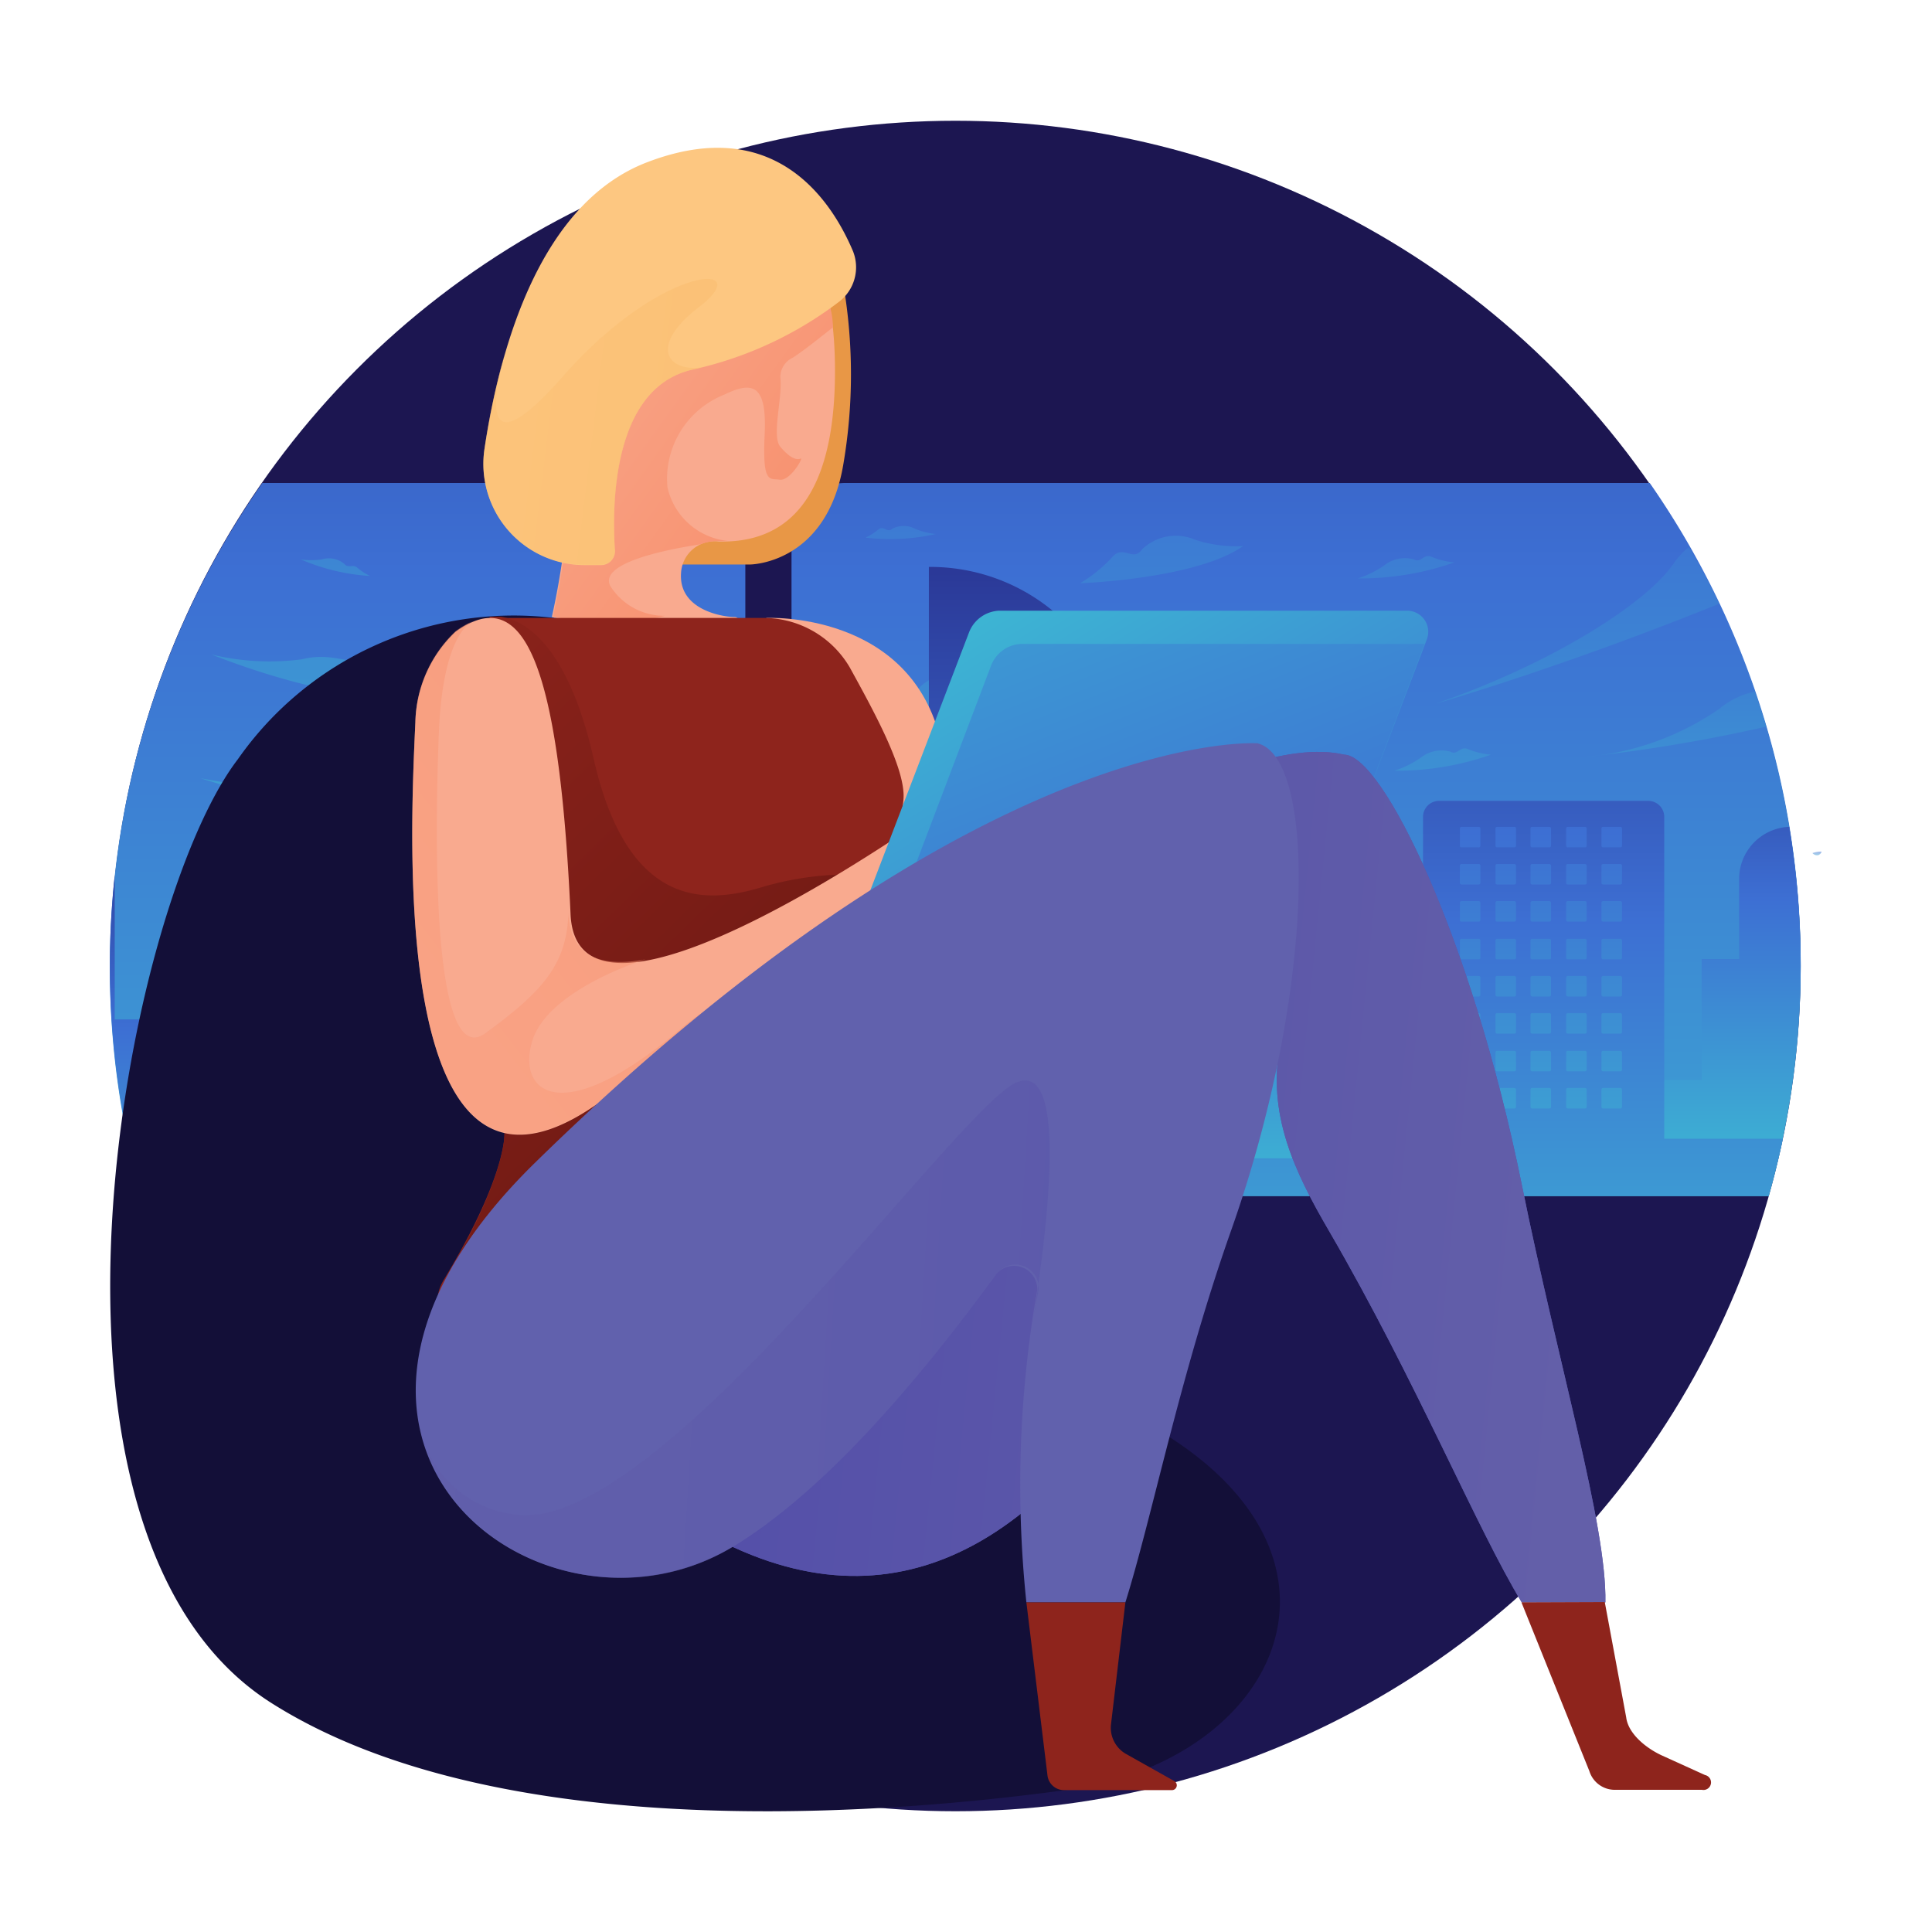
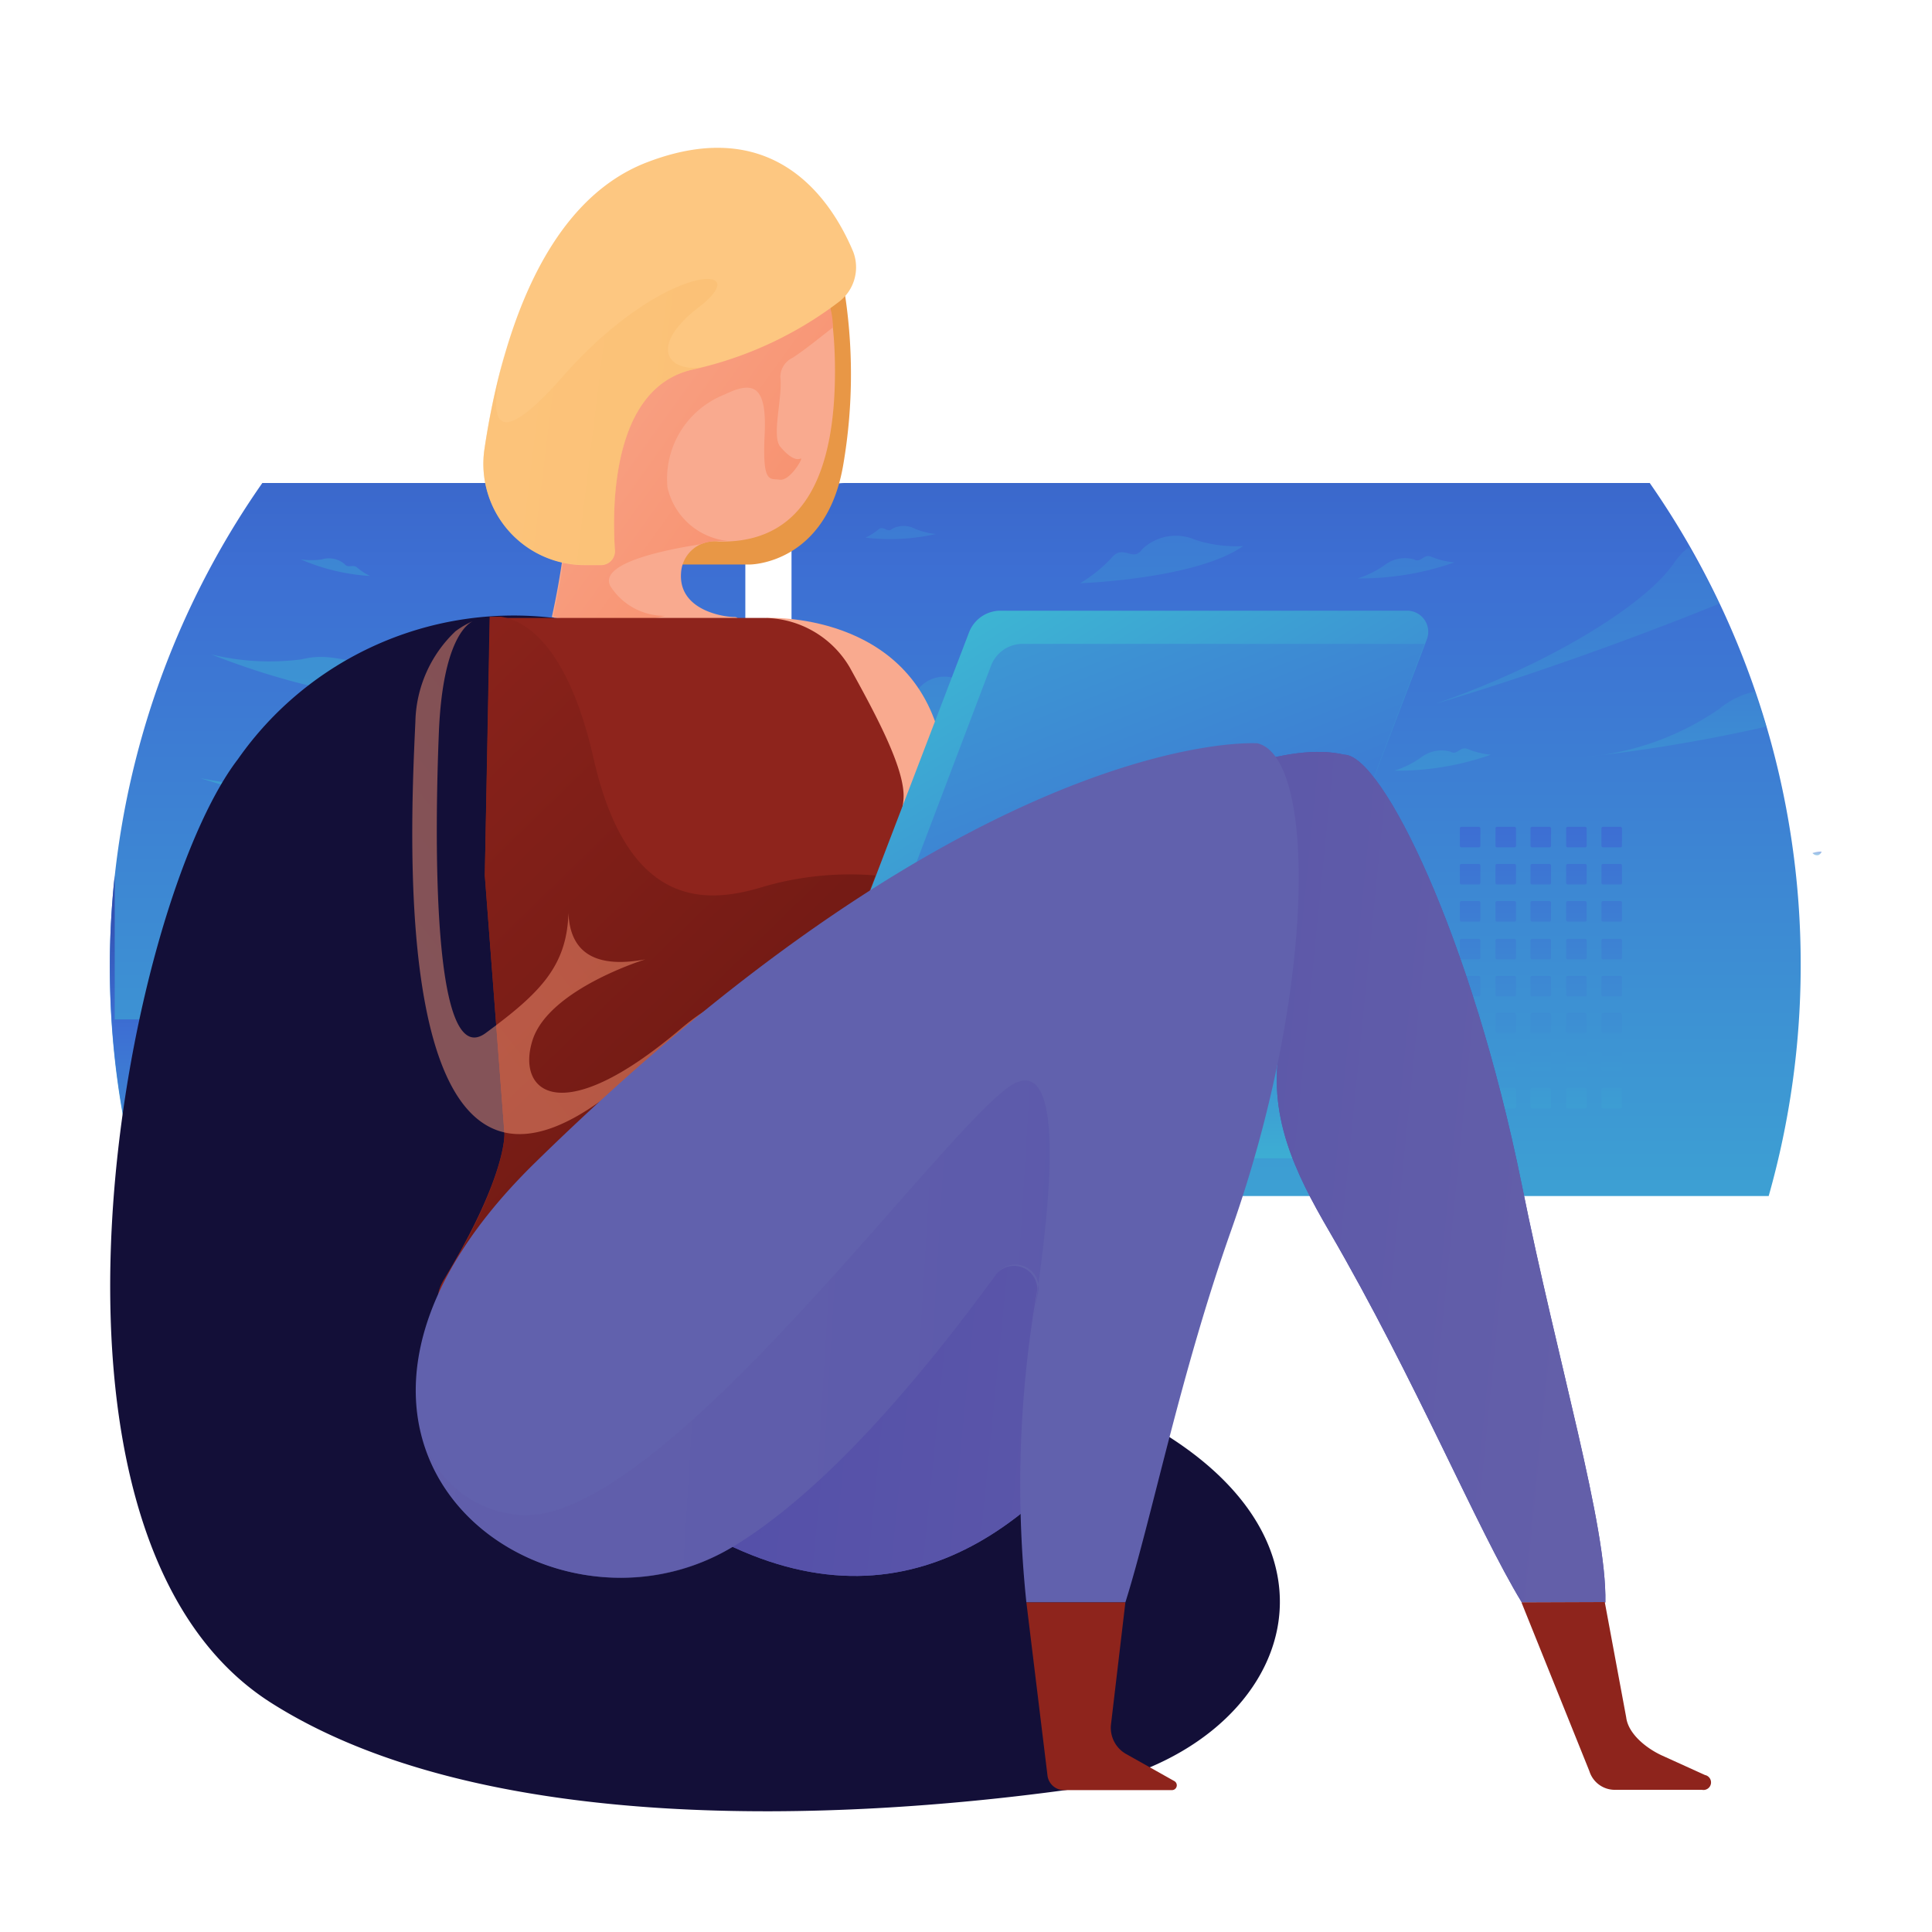
<svg xmlns="http://www.w3.org/2000/svg" xmlns:xlink="http://www.w3.org/1999/xlink" viewBox="0 0 64 64">
  <defs>
    <style>.cls-1{isolation:isolate;}.cls-2{fill:url(#linear-gradient);}.cls-3{fill:url(#linear-gradient-2);}.cls-4{fill:url(#linear-gradient-3);}.cls-5{fill:url(#linear-gradient-4);}.cls-6{fill:url(#linear-gradient-5);}.cls-7{fill:url(#linear-gradient-6);}.cls-8{fill:url(#linear-gradient-7);}.cls-9{fill:url(#linear-gradient-8);}.cls-10{fill:url(#linear-gradient-9);}.cls-11{fill:url(#linear-gradient-10);}.cls-12{fill:url(#linear-gradient-11);}.cls-13{fill:url(#linear-gradient-12);}.cls-14{fill:url(#linear-gradient-13);}.cls-15{fill:url(#linear-gradient-14);}.cls-16{fill:url(#linear-gradient-15);}.cls-17{fill:url(#linear-gradient-16);}.cls-18{fill:url(#linear-gradient-17);}.cls-19{fill:url(#linear-gradient-18);}.cls-20{fill:url(#linear-gradient-19);}.cls-21{fill:url(#linear-gradient-20);}.cls-22{fill:url(#linear-gradient-21);}.cls-23{fill:url(#linear-gradient-22);}.cls-24{fill:url(#linear-gradient-23);}.cls-25{fill:url(#linear-gradient-24);}.cls-26{fill:url(#linear-gradient-25);}.cls-27{fill:url(#linear-gradient-26);}.cls-28{fill:url(#linear-gradient-27);}.cls-29{fill:url(#linear-gradient-28);}.cls-30{fill:url(#linear-gradient-29);}.cls-31{fill:url(#linear-gradient-30);}.cls-32{fill:url(#linear-gradient-31);}.cls-33{fill:url(#linear-gradient-32);}.cls-34{fill:url(#linear-gradient-33);}.cls-35{fill:url(#linear-gradient-34);}.cls-36{fill:url(#linear-gradient-35);}.cls-37{fill:url(#linear-gradient-36);}.cls-38{fill:url(#linear-gradient-37);}.cls-39{fill:url(#linear-gradient-38);}.cls-40{fill:url(#linear-gradient-39);}.cls-41{fill:url(#linear-gradient-40);}.cls-42{fill:url(#linear-gradient-41);}.cls-43{fill:url(#linear-gradient-42);}.cls-44{fill:url(#linear-gradient-43);}.cls-45{fill:url(#linear-gradient-44);}.cls-46{fill:url(#linear-gradient-45);}.cls-47{fill:url(#linear-gradient-46);}.cls-48{fill:url(#linear-gradient-47);}.cls-49{fill:url(#linear-gradient-48);}.cls-50{fill:url(#linear-gradient-49);}.cls-51{fill:url(#linear-gradient-50);}.cls-52{fill:url(#linear-gradient-51);}.cls-53{fill:url(#linear-gradient-52);}.cls-54{fill:url(#linear-gradient-53);}.cls-55{fill:url(#linear-gradient-54);}.cls-56{fill:url(#linear-gradient-55);}.cls-57{fill:url(#linear-gradient-56);}.cls-58{fill:url(#linear-gradient-57);}.cls-59{fill:url(#linear-gradient-58);}.cls-60{fill:url(#linear-gradient-59);}.cls-61{fill:url(#linear-gradient-60);}.cls-62,.cls-69{opacity:0.49;}.cls-62{mix-blend-mode:color-burn;fill:url(#linear-gradient-61);}.cls-63{fill:url(#linear-gradient-62);}.cls-64{fill:#e89746;}.cls-65{fill:#f9aa8f;}.cls-66{fill:url(#linear-gradient-63);}.cls-67{fill:#8e241c;}.cls-68{fill:url(#linear-gradient-64);}.cls-70{fill:url(#linear-gradient-65);}.cls-71{fill:url(#linear-gradient-66);}.cls-72{fill:url(#linear-gradient-67);}.cls-73{fill:#5656a8;}.cls-74{fill:url(#linear-gradient-68);}.cls-75{fill:#6161ad;}.cls-76{fill:url(#linear-gradient-69);}.cls-77{fill:#fdc781;}.cls-78{fill:url(#linear-gradient-70);}</style>
    <linearGradient id="linear-gradient" x1="31.65" y1="-0.75" x2="31.65" y2="-21.77" gradientUnits="userSpaceOnUse">
      <stop offset="0" stop-color="#1c1651" />
      <stop offset="1" stop-color="#130f38" />
    </linearGradient>
    <linearGradient id="linear-gradient-2" x1="14.18" y1="49.06" x2="14.18" y2="-11.24" gradientUnits="userSpaceOnUse">
      <stop offset="0" stop-color="#3db6d3" />
      <stop offset="0.5" stop-color="#3d6fd3" />
      <stop offset="1" stop-color="#252784" />
    </linearGradient>
    <linearGradient id="linear-gradient-3" x1="15.25" y1="33.76" x2="15.25" y2="-11.25" xlink:href="#linear-gradient-2" />
    <linearGradient id="linear-gradient-4" x1="11.77" y1="33.76" x2="11.77" y2="-11.25" xlink:href="#linear-gradient-2" />
    <linearGradient id="linear-gradient-5" x1="21.74" y1="33.76" x2="21.74" y2="-11.25" xlink:href="#linear-gradient-2" />
    <linearGradient id="linear-gradient-6" x1="11.11" y1="33.76" x2="11.11" y2="-11.25" xlink:href="#linear-gradient-2" />
    <linearGradient id="linear-gradient-7" x1="14.18" y1="43.46" x2="14.18" y2="24.7" xlink:href="#linear-gradient-2" />
    <linearGradient id="linear-gradient-8" x1="9.65" y1="39.36" x2="9.65" y2="22.21" xlink:href="#linear-gradient-2" />
    <linearGradient id="linear-gradient-9" x1="42.93" y1="49.06" x2="42.93" y2="-11.24" xlink:href="#linear-gradient-2" />
    <linearGradient id="linear-gradient-10" x1="52.25" y1="35.41" x2="52.25" y2="-3.72" xlink:href="#linear-gradient-2" />
    <linearGradient id="linear-gradient-11" x1="55.53" y1="32.5" x2="55.53" y2="5.72" xlink:href="#linear-gradient-2" />
    <linearGradient id="linear-gradient-12" x1="34.58" y1="40.44" x2="34.58" y2="-14.96" xlink:href="#linear-gradient-2" />
    <linearGradient id="linear-gradient-13" x1="32.47" y1="40.44" x2="32.47" y2="-14.96" xlink:href="#linear-gradient-2" />
    <linearGradient id="linear-gradient-14" x1="38.48" y1="40.44" x2="38.48" y2="-14.96" xlink:href="#linear-gradient-2" />
    <linearGradient id="linear-gradient-15" x1="46.59" y1="40.44" x2="46.59" y2="-14.96" xlink:href="#linear-gradient-2" />
    <linearGradient id="linear-gradient-16" x1="47.8" y1="40.44" x2="47.8" y2="-14.96" xlink:href="#linear-gradient-2" />
    <linearGradient id="linear-gradient-17" x1="29.85" y1="40.44" x2="29.85" y2="-14.96" xlink:href="#linear-gradient-2" />
    <linearGradient id="linear-gradient-18" x1="53.11" y1="38.94" x2="53.11" y2="20.63" xlink:href="#linear-gradient-2" />
    <linearGradient id="linear-gradient-19" x1="42.64" y1="45.94" x2="42.64" y2="15.07" xlink:href="#linear-gradient-2" />
    <linearGradient id="linear-gradient-20" x1="4122.44" y1="41.59" x2="4122.44" y2="13.52" gradientTransform="matrix(1, 0, 0, -1, -4069.04, 55.45)" xlink:href="#linear-gradient-2" />
    <linearGradient id="linear-gradient-21" x1="4123.61" y1="41.59" x2="4123.61" y2="13.52" gradientTransform="matrix(1, 0, 0, -1, -4071.39, 55.45)" xlink:href="#linear-gradient-2" />
    <linearGradient id="linear-gradient-22" x1="4124.79" y1="41.59" x2="4124.79" y2="13.52" gradientTransform="matrix(1, 0, 0, -1, -4073.74, 55.45)" xlink:href="#linear-gradient-2" />
    <linearGradient id="linear-gradient-23" x1="4125.96" y1="41.59" x2="4125.96" y2="13.52" gradientTransform="matrix(1, 0, 0, -1, -4076.09, 55.45)" xlink:href="#linear-gradient-2" />
    <linearGradient id="linear-gradient-24" x1="4127.14" y1="41.59" x2="4127.14" y2="13.52" gradientTransform="matrix(1, 0, 0, -1, -4078.44, 55.45)" xlink:href="#linear-gradient-2" />
    <linearGradient id="linear-gradient-25" x1="4122.44" y1="41.59" x2="4122.44" y2="13.52" gradientTransform="matrix(1, 0, 0, -1, -4069.04, 57.92)" xlink:href="#linear-gradient-2" />
    <linearGradient id="linear-gradient-26" x1="4123.61" y1="41.59" x2="4123.61" y2="13.52" gradientTransform="matrix(1, 0, 0, -1, -4071.39, 57.92)" xlink:href="#linear-gradient-2" />
    <linearGradient id="linear-gradient-27" x1="4124.79" y1="41.59" x2="4124.79" y2="13.52" gradientTransform="matrix(1, 0, 0, -1, -4073.74, 57.92)" xlink:href="#linear-gradient-2" />
    <linearGradient id="linear-gradient-28" x1="4125.96" y1="41.59" x2="4125.96" y2="13.52" gradientTransform="matrix(1, 0, 0, -1, -4076.09, 57.92)" xlink:href="#linear-gradient-2" />
    <linearGradient id="linear-gradient-29" x1="4127.14" y1="41.59" x2="4127.14" y2="13.52" gradientTransform="matrix(1, 0, 0, -1, -4078.44, 57.92)" xlink:href="#linear-gradient-2" />
    <linearGradient id="linear-gradient-30" x1="4122.44" y1="41.59" x2="4122.44" y2="13.52" gradientTransform="matrix(1, 0, 0, -1, -4069.04, 60.39)" xlink:href="#linear-gradient-2" />
    <linearGradient id="linear-gradient-31" x1="4123.61" y1="41.59" x2="4123.61" y2="13.52" gradientTransform="matrix(1, 0, 0, -1, -4071.39, 60.39)" xlink:href="#linear-gradient-2" />
    <linearGradient id="linear-gradient-32" x1="4124.79" y1="41.59" x2="4124.79" y2="13.52" gradientTransform="matrix(1, 0, 0, -1, -4073.74, 60.39)" xlink:href="#linear-gradient-2" />
    <linearGradient id="linear-gradient-33" x1="4125.96" y1="41.59" x2="4125.96" y2="13.52" gradientTransform="matrix(1, 0, 0, -1, -4076.09, 60.39)" xlink:href="#linear-gradient-2" />
    <linearGradient id="linear-gradient-34" x1="4127.14" y1="41.59" x2="4127.14" y2="13.52" gradientTransform="matrix(1, 0, 0, -1, -4078.44, 60.39)" xlink:href="#linear-gradient-2" />
    <linearGradient id="linear-gradient-35" x1="4122.44" y1="41.59" x2="4122.44" y2="13.52" gradientTransform="matrix(1, 0, 0, -1, -4069.04, 62.87)" xlink:href="#linear-gradient-2" />
    <linearGradient id="linear-gradient-36" x1="4123.61" y1="41.59" x2="4123.61" y2="13.52" gradientTransform="matrix(1, 0, 0, -1, -4071.39, 62.87)" xlink:href="#linear-gradient-2" />
    <linearGradient id="linear-gradient-37" x1="4124.79" y1="41.59" x2="4124.79" y2="13.52" gradientTransform="matrix(1, 0, 0, -1, -4073.74, 62.87)" xlink:href="#linear-gradient-2" />
    <linearGradient id="linear-gradient-38" x1="4125.96" y1="41.59" x2="4125.96" y2="13.52" gradientTransform="matrix(1, 0, 0, -1, -4076.09, 62.87)" xlink:href="#linear-gradient-2" />
    <linearGradient id="linear-gradient-39" x1="4127.14" y1="41.59" x2="4127.14" y2="13.52" gradientTransform="matrix(1, 0, 0, -1, -4078.44, 62.87)" xlink:href="#linear-gradient-2" />
    <linearGradient id="linear-gradient-40" x1="4122.44" y1="41.59" x2="4122.44" y2="13.52" gradientTransform="matrix(1, 0, 0, -1, -4069.04, 65.34)" xlink:href="#linear-gradient-2" />
    <linearGradient id="linear-gradient-41" x1="4123.61" y1="41.59" x2="4123.61" y2="13.52" gradientTransform="matrix(1, 0, 0, -1, -4071.39, 65.34)" xlink:href="#linear-gradient-2" />
    <linearGradient id="linear-gradient-42" x1="4124.79" y1="41.59" x2="4124.79" y2="13.52" gradientTransform="matrix(1, 0, 0, -1, -4073.74, 65.34)" xlink:href="#linear-gradient-2" />
    <linearGradient id="linear-gradient-43" x1="4125.96" y1="41.59" x2="4125.96" y2="13.52" gradientTransform="matrix(1, 0, 0, -1, -4076.09, 65.34)" xlink:href="#linear-gradient-2" />
    <linearGradient id="linear-gradient-44" x1="4127.14" y1="41.59" x2="4127.14" y2="13.52" gradientTransform="matrix(1, 0, 0, -1, -4078.44, 65.34)" xlink:href="#linear-gradient-2" />
    <linearGradient id="linear-gradient-45" x1="4122.44" y1="41.59" x2="4122.44" y2="13.52" gradientTransform="matrix(1, 0, 0, -1, -4069.04, 67.81)" xlink:href="#linear-gradient-2" />
    <linearGradient id="linear-gradient-46" x1="4123.61" y1="41.59" x2="4123.61" y2="13.52" gradientTransform="matrix(1, 0, 0, -1, -4071.39, 67.81)" xlink:href="#linear-gradient-2" />
    <linearGradient id="linear-gradient-47" x1="4124.79" y1="41.59" x2="4124.79" y2="13.52" gradientTransform="matrix(1, 0, 0, -1, -4073.74, 67.81)" xlink:href="#linear-gradient-2" />
    <linearGradient id="linear-gradient-48" x1="4125.96" y1="41.59" x2="4125.96" y2="13.52" gradientTransform="matrix(1, 0, 0, -1, -4076.09, 67.81)" xlink:href="#linear-gradient-2" />
    <linearGradient id="linear-gradient-49" x1="4127.14" y1="41.59" x2="4127.14" y2="13.52" gradientTransform="matrix(1, 0, 0, -1, -4078.44, 67.81)" xlink:href="#linear-gradient-2" />
    <linearGradient id="linear-gradient-50" x1="4122.44" y1="41.59" x2="4122.44" y2="13.52" gradientTransform="matrix(1, 0, 0, -1, -4069.04, 70.29)" xlink:href="#linear-gradient-2" />
    <linearGradient id="linear-gradient-51" x1="4123.61" y1="41.59" x2="4123.61" y2="13.52" gradientTransform="matrix(1, 0, 0, -1, -4071.39, 70.29)" xlink:href="#linear-gradient-2" />
    <linearGradient id="linear-gradient-52" x1="4124.79" y1="41.59" x2="4124.79" y2="13.52" gradientTransform="matrix(1, 0, 0, -1, -4073.74, 70.29)" xlink:href="#linear-gradient-2" />
    <linearGradient id="linear-gradient-53" x1="4125.96" y1="41.59" x2="4125.96" y2="13.52" gradientTransform="matrix(1, 0, 0, -1, -4076.09, 70.29)" xlink:href="#linear-gradient-2" />
    <linearGradient id="linear-gradient-54" x1="4127.14" y1="41.59" x2="4127.14" y2="13.52" gradientTransform="matrix(1, 0, 0, -1, -4078.44, 70.29)" xlink:href="#linear-gradient-2" />
    <linearGradient id="linear-gradient-55" x1="4122.44" y1="41.59" x2="4122.44" y2="13.52" gradientTransform="matrix(1, 0, 0, -1, -4069.04, 72.76)" xlink:href="#linear-gradient-2" />
    <linearGradient id="linear-gradient-56" x1="4123.61" y1="41.59" x2="4123.61" y2="13.52" gradientTransform="matrix(1, 0, 0, -1, -4071.39, 72.76)" xlink:href="#linear-gradient-2" />
    <linearGradient id="linear-gradient-57" x1="4124.79" y1="41.59" x2="4124.79" y2="13.52" gradientTransform="matrix(1, 0, 0, -1, -4073.74, 72.76)" xlink:href="#linear-gradient-2" />
    <linearGradient id="linear-gradient-58" x1="4125.96" y1="41.59" x2="4125.96" y2="13.52" gradientTransform="matrix(1, 0, 0, -1, -4076.09, 72.76)" xlink:href="#linear-gradient-2" />
    <linearGradient id="linear-gradient-59" x1="4127.14" y1="41.59" x2="4127.14" y2="13.52" gradientTransform="matrix(1, 0, 0, -1, -4078.44, 72.76)" xlink:href="#linear-gradient-2" />
    <linearGradient id="linear-gradient-60" x1="4134.55" y1="39.36" x2="4134.55" y2="22.21" gradientTransform="matrix(-1, 0, 0, 1, 4175.83, 0)" xlink:href="#linear-gradient-2" />
    <linearGradient id="linear-gradient-61" x1="4115.63" y1="28.38" x2="4115.63" y2="28.06" gradientTransform="matrix(-1, 0, 0, 1, 4175.83, 0)" xlink:href="#linear-gradient-2" />
    <linearGradient id="linear-gradient-62" x1="-33.29" y1="-15.66" x2="4.41" y2="28.01" xlink:href="#linear-gradient" />
    <linearGradient id="linear-gradient-63" x1="27.8" y1="18.16" x2="16.5" y2="10.03" gradientUnits="userSpaceOnUse">
      <stop offset="0" stop-color="#f78e6b" />
      <stop offset="1" stop-color="#f9aa8f" />
    </linearGradient>
    <linearGradient id="linear-gradient-64" x1="23.54" y1="36.93" x2="9.47" y2="22.49" gradientUnits="userSpaceOnUse">
      <stop offset="0" stop-color="#721a14" />
      <stop offset="1" stop-color="#8e241c" />
    </linearGradient>
    <linearGradient id="linear-gradient-65" x1="24.42" y1="23.57" x2="-5" y2="46.31" xlink:href="#linear-gradient-63" />
    <linearGradient id="linear-gradient-66" x1="34.13" y1="19.05" x2="52.25" y2="49.05" xlink:href="#linear-gradient-2" />
    <linearGradient id="linear-gradient-67" x1="32.32" y1="10.34" x2="50.07" y2="54.59" xlink:href="#linear-gradient-2" />
    <linearGradient id="linear-gradient-68" x1="52.71" y1="40.18" x2="14.79" y2="36.39" gradientUnits="userSpaceOnUse">
      <stop offset="0" stop-color="#635fa9" />
      <stop offset="1" stop-color="#4f4aa9" />
    </linearGradient>
    <linearGradient id="linear-gradient-69" x1="5.87" y1="42.74" x2="49.44" y2="45.38" gradientUnits="userSpaceOnUse">
      <stop offset="0" stop-color="#635fa9" />
      <stop offset="0.44" stop-color="#5e5aa9" />
      <stop offset="0.94" stop-color="#514ca9" />
      <stop offset="1" stop-color="#4f4aa9" />
    </linearGradient>
    <linearGradient id="linear-gradient-70" x1="3.29" y1="11.75" x2="31.43" y2="15.2" gradientUnits="userSpaceOnUse">
      <stop offset="0" stop-color="#fdc781" />
      <stop offset="1" stop-color="#f7b763" />
    </linearGradient>
  </defs>
  <title>reading woman</title>
  <g class="cls-1">
    <g id="Layer_1" data-name="Layer 1">
-       <circle class="cls-2" cx="31.65" cy="32" r="28" />
      <path class="cls-3" d="M22.93,16H8.69a28,28,0,0,0-4,23.65h20V17.75A1.78,1.78,0,0,0,22.93,16Z" />
      <path class="cls-4" d="M6.64,25.78A18,18,0,0,0,12,26c2-.41,3,.44,4.32-.14a2.34,2.34,0,0,1,2.84.74c.37.55,1.37,0,2.12.49a6.24,6.24,0,0,0,2.61.45S18.18,29.35,6.64,25.78Z" />
      <path class="cls-5" d="M7,21.68a8.22,8.22,0,0,0,3,.16c1.13-.28,1.65.31,2.43-.09a1.12,1.12,0,0,1,1.55.51c.18.38.77,0,1.16.34a2.83,2.83,0,0,0,1.44.31S13.26,24.13,7,21.68Z" />
      <path class="cls-6" d="M24.51,23.67s-3.78.62-5.54-.15A4.43,4.43,0,0,0,20.49,23a1.61,1.61,0,0,1,1.78,0c.39.38.58-.29,1,.07A4.73,4.73,0,0,0,24.51,23.67Z" />
      <path class="cls-7" d="M12.26,19.08a6.85,6.85,0,0,1-2.3-.55,2.39,2.39,0,0,0,.7,0,.81.81,0,0,1,.75.15c.12.16.28,0,.42.12A1.92,1.92,0,0,0,12.26,19.08Z" />
      <path class="cls-8" d="M20.17,27H16.81A3.08,3.08,0,0,0,13.74,30v1.83H10.39a.61.61,0,0,0-.61.61v3H5.56V34.32A.55.55,0,0,0,5,33.77H3.8V29a28.3,28.3,0,0,0-.16,3A28,28,0,0,0,4.7,39.62h20V34.89H20.17Z" />
      <path class="cls-9" d="M10.39,31.88a.61.61,0,0,0-.61.61v3H5.56v.15a2.68,2.68,0,0,0,2.68,2.73h1.82V37.23h3.68V31.88Z" />
      <path class="cls-10" d="M59.65,32a27.86,27.86,0,0,0-5-16H28a1.78,1.78,0,0,0-1.78,1.78V39.62H58.59A28,28,0,0,0,59.65,32Z" />
      <path class="cls-11" d="M56.95,20c-.3-.64-.64-1.26-1-1.88a2.38,2.38,0,0,0-.49.52C54.55,20,51.36,22,47.56,23.31,47.56,23.31,51.63,22.15,56.95,20Z" />
      <path class="cls-12" d="M58.13,22.91a2.68,2.68,0,0,0-1.16.56,9.17,9.17,0,0,1-4.41,1.6,52.8,52.8,0,0,0,5.95-1Q58.33,23.5,58.13,22.91Z" />
      <path class="cls-13" d="M43.19,25.78a18,18,0,0,1-5.33.22c-2-.41-3,.44-4.32-.14a2.34,2.34,0,0,0-2.84.74c-.37.55-1.37,0-2.12.49a6.24,6.24,0,0,1-2.61.45S31.65,29.35,43.19,25.78Z" />
      <path class="cls-14" d="M37.25,22.48a8.22,8.22,0,0,1-3,.16c-1.13-.28-1.65.31-2.43-.09a1.12,1.12,0,0,0-1.55.51c-.18.38-.77,0-1.16.34a2.83,2.83,0,0,1-1.44.31S31,24.93,37.25,22.48Z" />
      <path class="cls-15" d="M35.78,19.32s3.83-.13,5.4-1.23a4.43,4.43,0,0,1-1.59-.21,1.61,1.61,0,0,0-1.75.31c-.31.45-.62-.17-1,.27A4.73,4.73,0,0,1,35.78,19.32Z" />
      <path class="cls-16" d="M48.18,18.63a9.37,9.37,0,0,1-3.2.53,3.27,3.27,0,0,0,.86-.42,1.11,1.11,0,0,1,1-.21c.23.14.32-.21.59-.08A2.62,2.62,0,0,0,48.18,18.63Z" />
      <path class="cls-17" d="M49.39,25a9.37,9.37,0,0,1-3.2.53,3.27,3.27,0,0,0,.86-.42,1.11,1.11,0,0,1,1-.21c.23.14.32-.21.59-.08A2.62,2.62,0,0,0,49.39,25Z" />
      <path class="cls-18" d="M28.67,17.81A6.85,6.85,0,0,0,31,17.69a2.39,2.39,0,0,1-.68-.17.81.81,0,0,0-.77,0c-.15.14-.26-.1-.43,0A1.92,1.92,0,0,1,28.67,17.81Z" />
-       <path class="cls-19" d="M59.65,32a28.17,28.17,0,0,0-.38-4.61,1.73,1.73,0,0,0-1.66,1.72v2.66H56.37v4H46.93l-.35,3.84h12A28,28,0,0,0,59.65,32Z" />
-       <path class="cls-20" d="M59.06,37.72H55.13V27.06a.53.53,0,0,0-.53-.53H47.67a.53.53,0,0,0-.53.53v6.71h-1.2a.55.55,0,0,0-.55.55v1.15H41.15v-3a.61.61,0,0,0-.61-.61H37.2v-6.7a6.38,6.38,0,0,0-6.38-6.38h-.05V34.89H26.22v4.73H58.59C58.76,39,58.93,38.36,59.06,37.72Z" />
      <rect class="cls-21" x="53.06" y="27.38" width="0.68" height="0.68" rx="0.05" ry="0.05" transform="translate(106.79 55.45) rotate(-180)" />
      <rect class="cls-22" x="51.88" y="27.38" width="0.68" height="0.68" rx="0.05" ry="0.05" transform="translate(104.44 55.45) rotate(-180)" />
      <rect class="cls-23" x="50.71" y="27.38" width="0.68" height="0.68" rx="0.05" ry="0.05" transform="translate(102.09 55.45) rotate(-180)" />
      <rect class="cls-24" x="49.53" y="27.38" width="0.68" height="0.68" rx="0.05" ry="0.05" transform="translate(99.75 55.45) rotate(-180)" />
      <rect class="cls-25" x="48.36" y="27.38" width="0.68" height="0.68" rx="0.05" ry="0.05" transform="translate(97.4 55.45) rotate(-180)" />
      <rect class="cls-26" x="53.06" y="28.62" width="0.68" height="0.68" rx="0.05" ry="0.05" transform="translate(106.79 57.92) rotate(-180)" />
      <rect class="cls-27" x="51.88" y="28.62" width="0.68" height="0.68" rx="0.05" ry="0.05" transform="translate(104.44 57.92) rotate(-180)" />
      <rect class="cls-28" x="50.71" y="28.62" width="0.68" height="0.68" rx="0.05" ry="0.05" transform="translate(102.09 57.92) rotate(-180)" />
      <rect class="cls-29" x="49.53" y="28.62" width="0.68" height="0.68" rx="0.05" ry="0.05" transform="translate(99.75 57.92) rotate(-180)" />
      <rect class="cls-30" x="48.36" y="28.62" width="0.68" height="0.68" rx="0.05" ry="0.05" transform="translate(97.4 57.92) rotate(-180)" />
      <rect class="cls-31" x="53.06" y="29.86" width="0.68" height="0.68" rx="0.05" ry="0.05" transform="translate(106.79 60.39) rotate(-180)" />
      <rect class="cls-32" x="51.88" y="29.86" width="0.68" height="0.68" rx="0.05" ry="0.05" transform="translate(104.44 60.39) rotate(-180)" />
      <rect class="cls-33" x="50.71" y="29.86" width="0.68" height="0.68" rx="0.05" ry="0.05" transform="translate(102.09 60.39) rotate(-180)" />
      <rect class="cls-34" x="49.53" y="29.86" width="0.68" height="0.68" rx="0.05" ry="0.05" transform="translate(99.75 60.39) rotate(-180)" />
      <rect class="cls-35" x="48.36" y="29.86" width="0.68" height="0.68" rx="0.05" ry="0.05" transform="translate(97.4 60.39) rotate(-180)" />
      <rect class="cls-36" x="53.06" y="31.09" width="0.68" height="0.68" rx="0.05" ry="0.05" transform="translate(106.79 62.87) rotate(-180)" />
      <rect class="cls-37" x="51.88" y="31.09" width="0.68" height="0.68" rx="0.05" ry="0.05" transform="translate(104.44 62.87) rotate(-180)" />
      <rect class="cls-38" x="50.71" y="31.09" width="0.68" height="0.68" rx="0.05" ry="0.05" transform="translate(102.09 62.87) rotate(-180)" />
      <rect class="cls-39" x="49.53" y="31.09" width="0.68" height="0.68" rx="0.05" ry="0.05" transform="translate(99.75 62.87) rotate(-180)" />
      <rect class="cls-40" x="48.36" y="31.09" width="0.68" height="0.68" rx="0.05" ry="0.05" transform="translate(97.4 62.87) rotate(-180)" />
      <rect class="cls-41" x="53.06" y="32.33" width="0.68" height="0.68" rx="0.05" ry="0.05" transform="translate(106.79 65.34) rotate(-180)" />
      <rect class="cls-42" x="51.88" y="32.33" width="0.68" height="0.68" rx="0.05" ry="0.05" transform="translate(104.44 65.34) rotate(-180)" />
      <rect class="cls-43" x="50.71" y="32.33" width="0.68" height="0.68" rx="0.05" ry="0.05" transform="translate(102.09 65.34) rotate(-180)" />
      <rect class="cls-44" x="49.53" y="32.33" width="0.68" height="0.68" rx="0.05" ry="0.05" transform="translate(99.75 65.34) rotate(-180)" />
      <rect class="cls-45" x="48.36" y="32.33" width="0.68" height="0.68" rx="0.05" ry="0.05" transform="translate(97.4 65.34) rotate(-180)" />
      <rect class="cls-46" x="53.06" y="33.57" width="0.68" height="0.68" rx="0.05" ry="0.05" transform="translate(106.79 67.81) rotate(-180)" />
      <rect class="cls-47" x="51.88" y="33.57" width="0.68" height="0.68" rx="0.05" ry="0.05" transform="translate(104.44 67.81) rotate(-180)" />
      <rect class="cls-48" x="50.71" y="33.57" width="0.68" height="0.68" rx="0.05" ry="0.05" transform="translate(102.09 67.81) rotate(-180)" />
      <rect class="cls-49" x="49.53" y="33.57" width="0.68" height="0.68" rx="0.05" ry="0.05" transform="translate(99.75 67.81) rotate(-180)" />
      <rect class="cls-50" x="48.36" y="33.57" width="0.68" height="0.68" rx="0.05" ry="0.05" transform="translate(97.4 67.81) rotate(-180)" />
      <rect class="cls-51" x="53.06" y="34.8" width="0.68" height="0.68" rx="0.05" ry="0.05" transform="translate(106.79 70.29) rotate(-180)" />
      <rect class="cls-52" x="51.88" y="34.8" width="0.68" height="0.68" rx="0.05" ry="0.05" transform="translate(104.44 70.29) rotate(-180)" />
      <rect class="cls-53" x="50.71" y="34.8" width="0.68" height="0.68" rx="0.05" ry="0.05" transform="translate(102.09 70.29) rotate(-180)" />
      <rect class="cls-54" x="49.53" y="34.8" width="0.68" height="0.68" rx="0.05" ry="0.05" transform="translate(99.75 70.29) rotate(-180)" />
      <rect class="cls-55" x="48.36" y="34.8" width="0.68" height="0.68" rx="0.05" ry="0.05" transform="translate(97.4 70.29) rotate(-180)" />
      <rect class="cls-56" x="53.06" y="36.04" width="0.68" height="0.68" rx="0.05" ry="0.05" transform="translate(106.79 72.76) rotate(-180)" />
      <rect class="cls-57" x="51.88" y="36.04" width="0.68" height="0.68" rx="0.05" ry="0.05" transform="translate(104.44 72.76) rotate(-180)" />
      <rect class="cls-58" x="50.71" y="36.04" width="0.68" height="0.68" rx="0.05" ry="0.05" transform="translate(102.09 72.76) rotate(-180)" />
      <rect class="cls-59" x="49.53" y="36.04" width="0.68" height="0.68" rx="0.05" ry="0.05" transform="translate(99.75 72.76) rotate(-180)" />
      <rect class="cls-60" x="48.36" y="36.04" width="0.68" height="0.68" rx="0.05" ry="0.05" transform="translate(97.4 72.76) rotate(-180)" />
      <path class="cls-61" d="M40.54,31.88a.61.61,0,0,1,.61.61v3h4.22v.15a2.68,2.68,0,0,1-2.68,2.73H40.88V37.23H37.2V31.88Z" />
      <path class="cls-62" d="M60.34,28.21s0,.07-.11.12h-.07a.23.23,0,0,1-.12-.07A.9.9,0,0,1,60.34,28.21Z" />
      <path class="cls-63" d="M18.35,20.47A11.15,11.15,0,0,0,7.88,25.15C4.1,30.08.16,50.84,9,56.42c7,4.43,18.86,3.89,26.29,2.88,7.88-1.07,10.95-9.37,0-13.36" />
      <path class="cls-64" d="M22.42,18.7h2.42s2.55,0,3.1-3.34a17.71,17.71,0,0,0,0-5.92L18.65,15.7" />
      <path class="cls-65" d="M23.81,17.94h.12c2.87,0,3.73-2.53,3.73-5.65s-.86-5.65-3.73-5.65a5.44,5.44,0,0,0-5.2,5.65c0,.2,0,.4,0,.6a1.31,1.31,0,0,0,.05.4h0l0,.23a5.75,5.75,0,0,1,.1.57,25.72,25.72,0,0,1-.6,6.35l6.06,1.38s.39-1.38,0-1.38-1.86-.23-1.78-1.45A1.11,1.11,0,0,1,23.81,17.94Z" />
      <path class="cls-66" d="M26.26,11.85c.45-.29,1.11-.84,1.33-1q0-.36-.1-.7L27.15,8.9a4.78,4.78,0,0,0-.21-.46L22.78,9.57l-3.86,4.2v0c0,.1,0,.2,0,.3a25.72,25.72,0,0,1-.6,6.35l1.81.41.15,0,1.75-.43a2.12,2.12,0,0,1-1.82-1c-.35-.74,1.76-1.18,3-1.37a1.53,1.53,0,0,1,.55-.11h.35a2.29,2.29,0,0,1-2-1.78A3,3,0,0,1,24,13.07c.93-.45,1.41-.34,1.33,1.32s.17,1.45.49,1.5.7-.58.72-.68-.15.23-.69-.41c-.3-.35.08-1.64,0-2.3A.71.71,0,0,1,26.26,11.85Z" />
      <path class="cls-65" d="M25.38,20.47s4.82-.25,5.8,4.14C32,28.5,30.36,29,30.36,29" />
      <path class="cls-67" d="M16.71,37.54s.1,1.36-2,4.84,12.73,1.08,12.73,1.08l-1-9.53s3.32-5.07,3.49-7.47c.07-1-1-2.93-1.78-4.35a3.31,3.31,0,0,0-2.86-1.64H16.23L16.06,29" />
      <path class="cls-68" d="M16.71,37.54s.09,1.2-1.61,4.23l1.13-.35L25.38,38l1.25-3.08-.1-1s.76-1.15,1.57-2.62L29,29a10.32,10.32,0,0,0-3.63.35c-1.74.54-4.53,1-5.71-4.24-.89-3.9-2.38-4.58-3.07-4.68h-.37L16.06,29Z" />
      <g id="_Group_" data-name="&lt;Group&gt;">
-         <path id="_Path_" data-name="&lt;Path&gt;" class="cls-65" d="M15.09,20.93a4.25,4.25,0,0,0-1.33,3c-.17,3.71-.86,17.26,5.86,12.75,12-8,11.54-8.53,11.54-8.53L31,26.85s-11.9,8.53-12.1,3.42C18.51,21.83,17.32,19.32,15.09,20.93Z" />
        <g class="cls-69">
          <path class="cls-70" d="M16.09,34.22c-1.8,1.33-1.69-6.61-1.55-10,.13-3,.93-3.56,1.14-3.65a2.9,2.9,0,0,0-.59.34,4.25,4.25,0,0,0-1.33,3c-.17,3.71-.86,17.26,5.86,12.75,1.83-1.23,3.38-2.28,4.67-3.18-.16-.38-.66-.31-1.74.6-4,3.4-5.45,2.08-4.91.38s3.74-2.68,3.74-2.68h0c-1.45.27-2.49-.06-2.55-1.54C18.78,32,17.9,32.89,16.09,34.22Z" />
        </g>
        <path class="cls-71" d="M28.61,30.07l3.49-9.12a1.12,1.12,0,0,1,1-.72H46.62a.7.7,0,0,1,.65.94l-3,7.86" />
        <path class="cls-72" d="M44.27,29l2.92-7.67H33.83a1.12,1.12,0,0,0-1,.72l-3,7.91Z" />
      </g>
      <path class="cls-73" d="M42.41,34.57c-.45,2.35.48,4.26,1.63,6.23,2.87,4.94,4.88,9.83,6.37,12.28h2.77c.05-2.55-1.56-7.85-2.77-13.84C48.74,31,45.78,25,44.53,25c-7.17-1.7-32.7,20.53-20.22,26.26S42.34,34.81,42.41,34.57Z" />
      <path class="cls-74" d="M42.41,34.57c-.45,2.35.48,4.26,1.63,6.23,2.87,4.94,4.88,9.83,6.37,12.28h2.77c.05-2.55-1.56-7.85-2.77-13.84C48.74,31,45.78,25,44.53,25c-7.17-1.7-32.7,20.53-20.22,26.26S42.34,34.81,42.41,34.57Z" />
      <path class="cls-75" d="M34.36,42.73A37.36,37.36,0,0,0,34,53.08h3.28c.89-2.84,1.81-7.54,3.51-12.34,2.82-8,2.81-15.69.85-16.12-.06,0,0,0-.06,0h0c-.22,0-9.27-.39-23.86,13.9-9.48,9.28.29,16.54,6.6,12.69,3.06-1.87,6.19-5.59,8.68-9A.77.77,0,0,1,34.36,42.73Z" />
      <g class="cls-69">
        <path class="cls-76" d="M34.17,44.13c.2-1.48,1.5-9.07-.48-8.28S21.64,51.1,16.94,50.15a3.62,3.62,0,0,1-3.09-3.62l0,.27c.57,4.6,6.3,7,10.49,4.4,3.06-1.87,6.19-5.59,8.68-9a.77.77,0,0,1,1.38.56Q34.26,43.44,34.17,44.13Z" />
      </g>
      <path class="cls-67" d="M34,53.08l.7,5.74a.55.55,0,0,0,.54.48h3.58a.16.16,0,0,0,.08-.3l-1.62-.91a1,1,0,0,1-.48-.94l.48-4.07" />
      <path class="cls-67" d="M50.4,53.08l2.25,5.59a.88.88,0,0,0,.84.62h2.89a.25.25,0,0,0,.1-.49l-1.41-.64c-.51-.23-1.13-.71-1.2-1.27l-.71-3.82" />
      <path class="cls-77" d="M28.26,8.33A1.44,1.44,0,0,1,27.79,10,12.42,12.42,0,0,1,23,12.23c-2.74.56-2.73,4.56-2.63,6a.46.46,0,0,1-.46.49h-.54a3.35,3.35,0,0,1-3.32-3.85c.52-3.45,1.87-8.16,5.4-9.5C25.69,3.75,27.56,6.67,28.26,8.33Z" />
      <g class="cls-69">
        <path class="cls-78" d="M23,12.23l.31-.07c-1.18.19-1.87-.67-.14-2,1.94-1.5-1.23-1.46-4.56,2.35-3,3.39-2.1,0-1.87-.86a24.16,24.16,0,0,0-.69,3.21,3.35,3.35,0,0,0,3.32,3.85h.54a.46.46,0,0,0,.46-.49C20.28,16.79,20.26,12.79,23,12.23Z" />
      </g>
    </g>
  </g>
</svg>